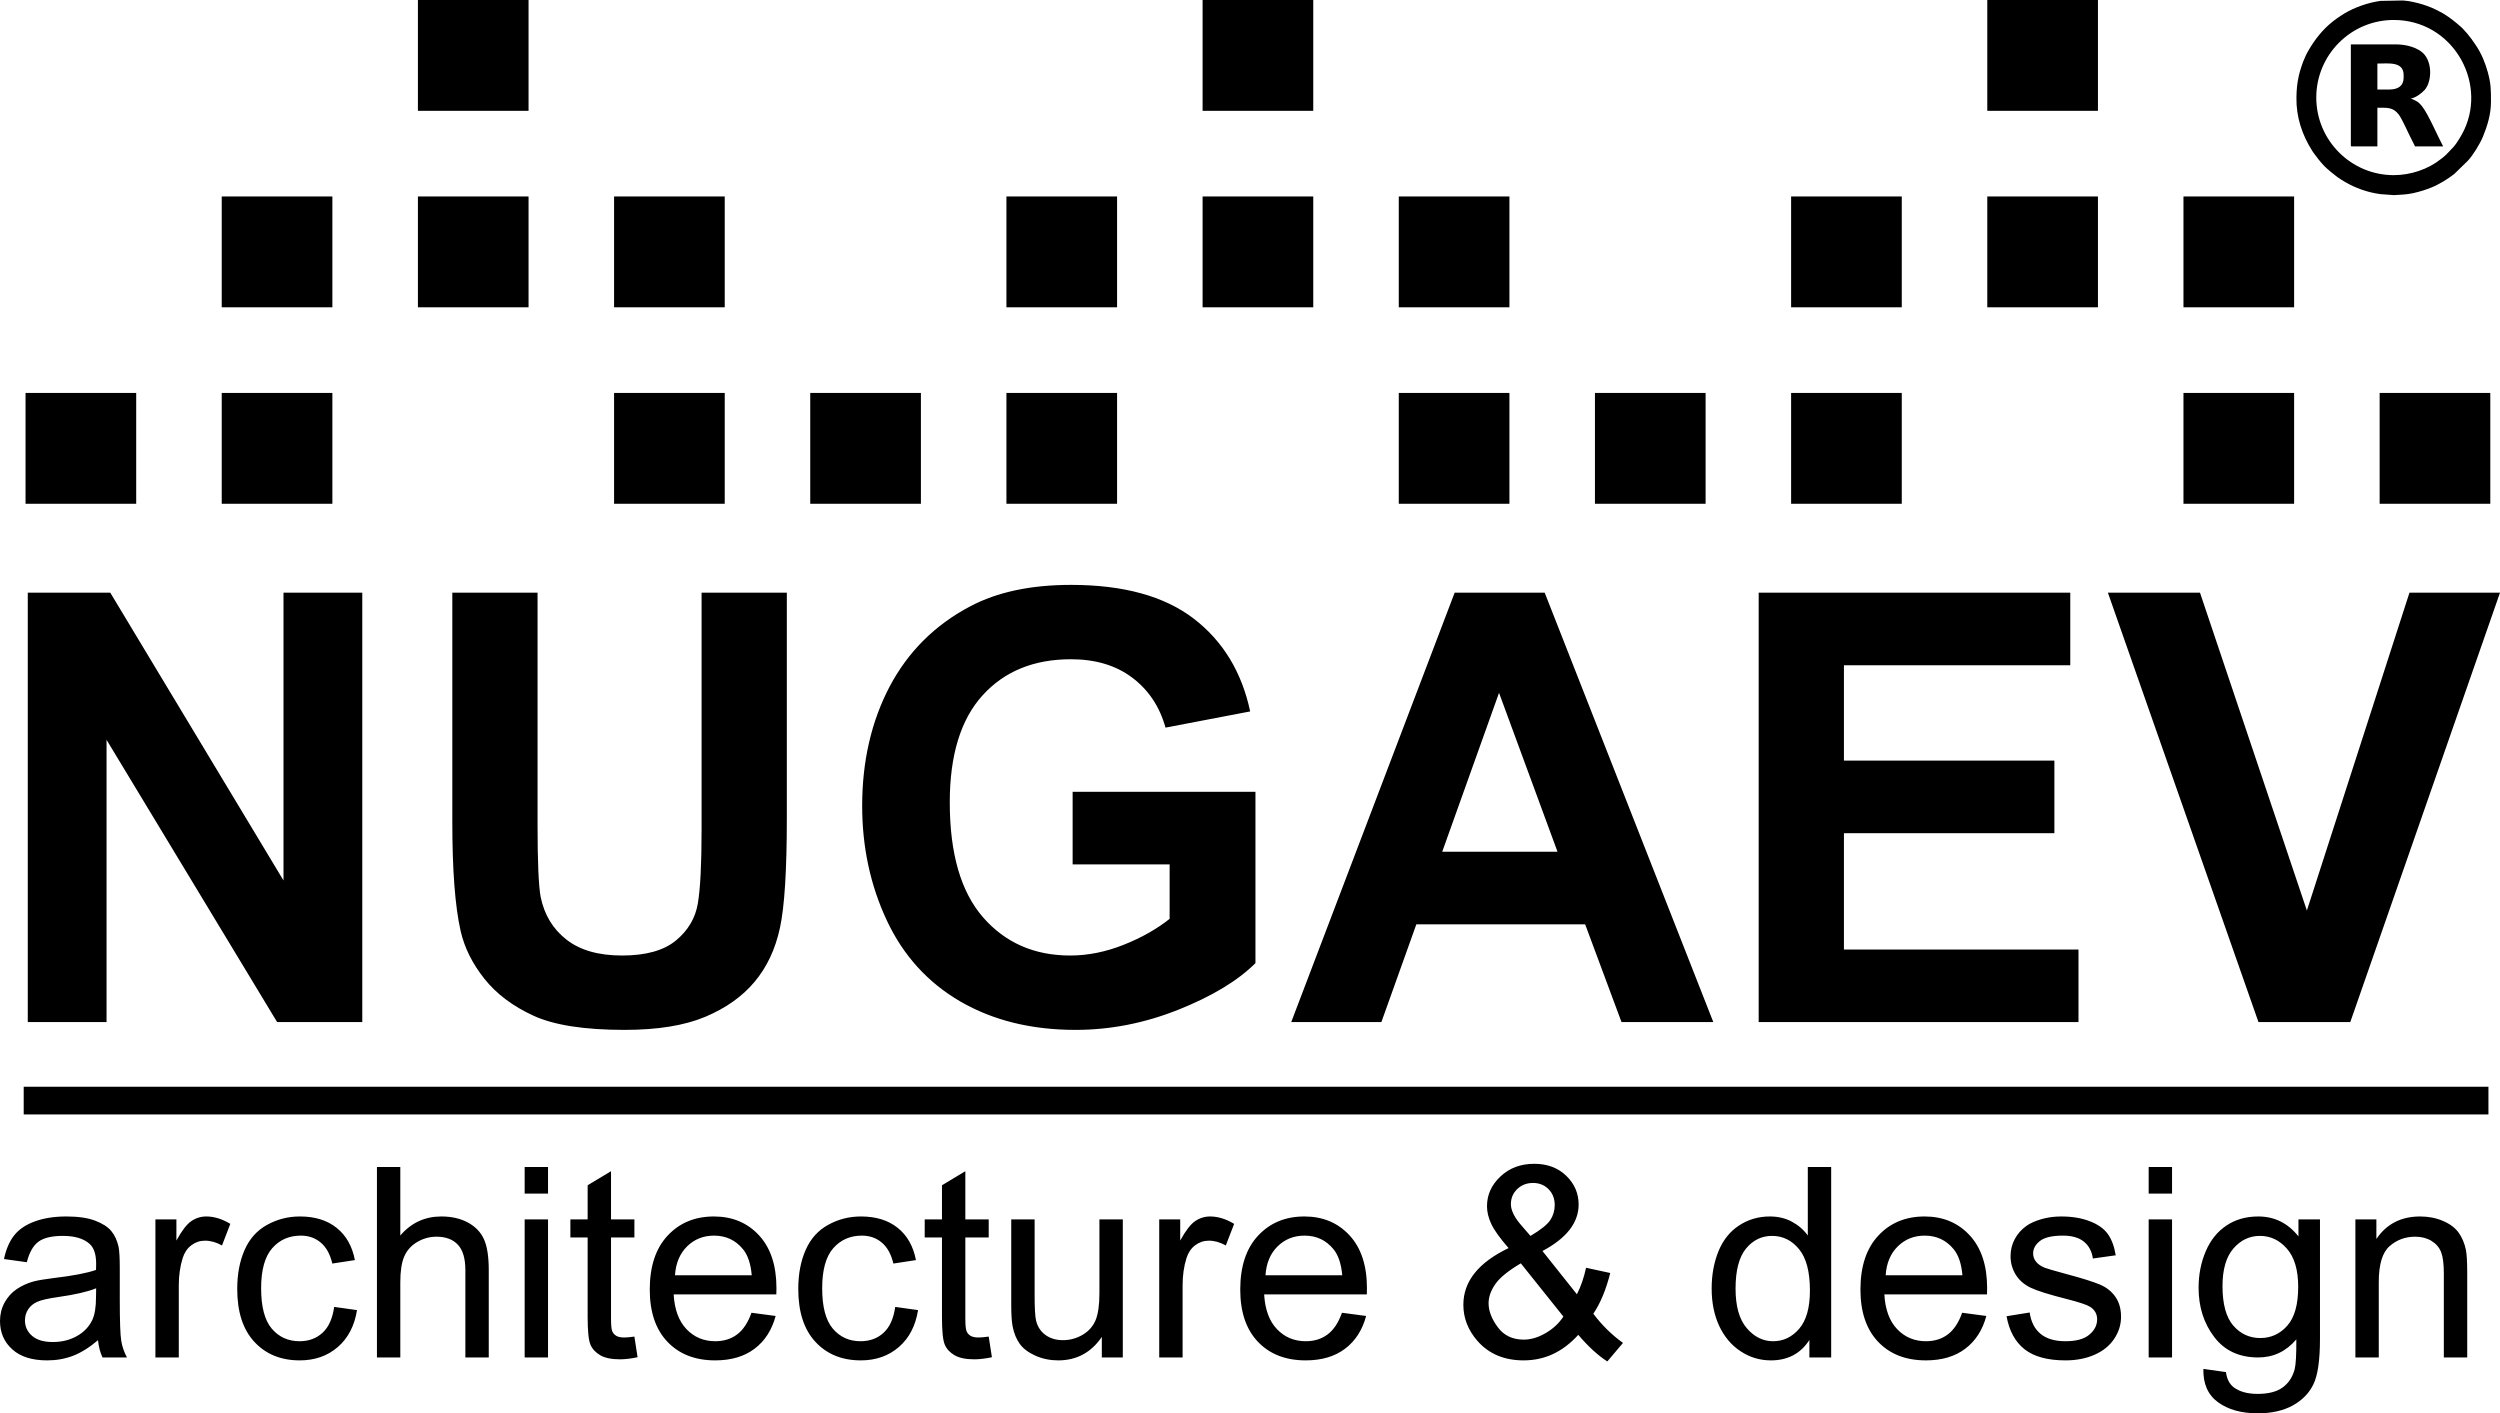
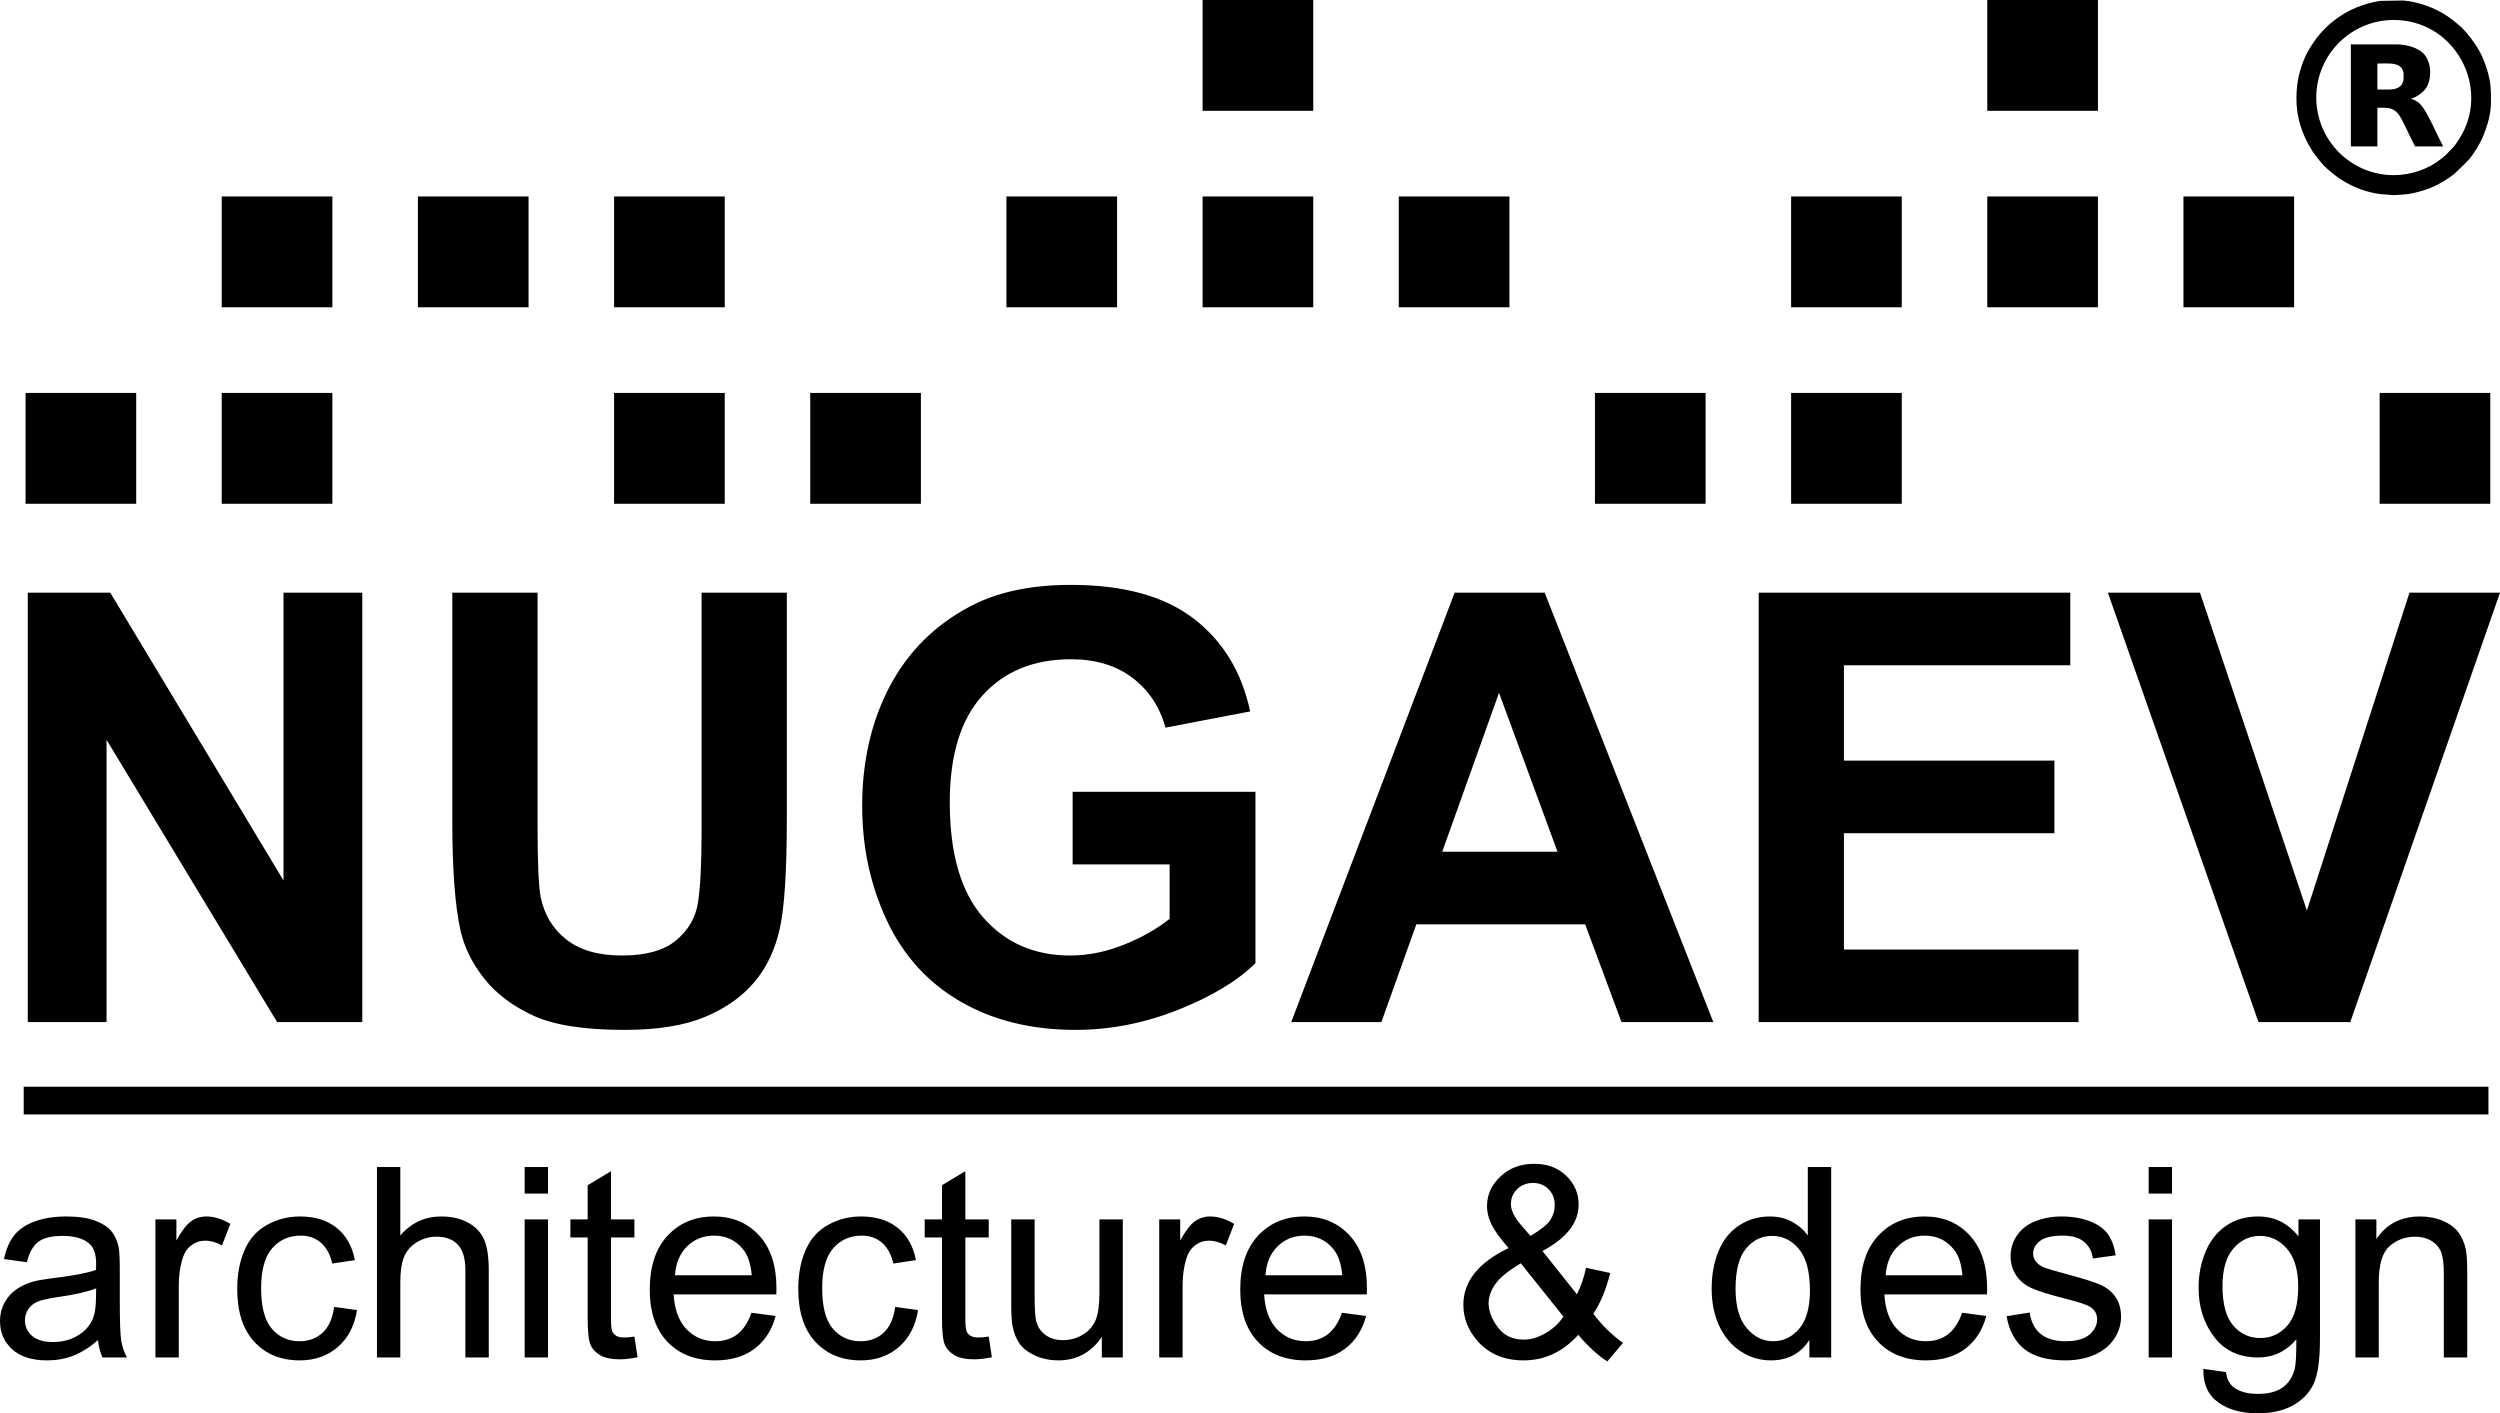
<svg xmlns="http://www.w3.org/2000/svg" width="398" height="225" viewBox="0 0 398 225" fill="none">
  <path fill-rule="evenodd" clip-rule="evenodd" d="M4.067 62.555H21.683L21.683 80.2H4.067L4.067 62.555Z" fill="black" />
  <path fill-rule="evenodd" clip-rule="evenodd" d="M35.298 62.555H52.915V80.2H35.298V62.555Z" fill="black" />
  <path fill-rule="evenodd" clip-rule="evenodd" d="M35.298 31.278L52.915 31.278V48.922H35.298V31.278Z" fill="black" />
  <path fill-rule="evenodd" clip-rule="evenodd" d="M66.531 31.278L84.146 31.278V48.922H66.531V31.278Z" fill="black" />
  <path fill-rule="evenodd" clip-rule="evenodd" d="M97.761 31.278L115.377 31.278V48.922H97.761V31.278Z" fill="black" />
-   <path fill-rule="evenodd" clip-rule="evenodd" d="M66.531 0L84.146 0V17.643L66.531 17.643V0Z" fill="black" />
  <path fill-rule="evenodd" clip-rule="evenodd" d="M97.761 62.555H115.377V80.2H97.761V62.555Z" fill="black" />
  <path fill-rule="evenodd" clip-rule="evenodd" d="M128.991 62.555L146.608 62.555V80.2H128.991V62.555Z" fill="black" />
-   <path fill-rule="evenodd" clip-rule="evenodd" d="M160.223 62.555H177.839V80.2L160.223 80.2V62.555Z" fill="black" />
  <path fill-rule="evenodd" clip-rule="evenodd" d="M160.223 31.278H177.839V48.922H160.223V31.278Z" fill="black" />
  <path fill-rule="evenodd" clip-rule="evenodd" d="M191.453 31.278H209.07V48.922L191.453 48.922V31.278Z" fill="black" />
  <path fill-rule="evenodd" clip-rule="evenodd" d="M222.685 31.278H240.301V48.922H222.685V31.278Z" fill="black" />
  <path fill-rule="evenodd" clip-rule="evenodd" d="M191.453 0L209.07 0V17.643H191.453V0Z" fill="black" />
-   <path fill-rule="evenodd" clip-rule="evenodd" d="M222.685 62.555H240.301V80.2H222.685V62.555Z" fill="black" />
  <path fill-rule="evenodd" clip-rule="evenodd" d="M253.915 62.555L271.531 62.555V80.2H253.915V62.555Z" fill="black" />
  <path fill-rule="evenodd" clip-rule="evenodd" d="M285.145 62.555H302.762V80.2L285.145 80.2V62.555Z" fill="black" />
  <path fill-rule="evenodd" clip-rule="evenodd" d="M285.145 31.278H302.762V48.922H285.145V31.278Z" fill="black" />
  <path fill-rule="evenodd" clip-rule="evenodd" d="M316.377 0L333.993 0V17.643L316.377 17.643V0Z" fill="black" />
  <path fill-rule="evenodd" clip-rule="evenodd" d="M316.377 31.278L333.993 31.278V48.922L316.377 48.922V31.278Z" fill="black" />
  <path fill-rule="evenodd" clip-rule="evenodd" d="M347.608 31.278L365.223 31.278V48.922H347.608V31.278Z" fill="black" />
-   <path fill-rule="evenodd" clip-rule="evenodd" d="M347.608 62.555H365.223V80.2H347.608V62.555Z" fill="black" />
  <path fill-rule="evenodd" clip-rule="evenodd" d="M378.839 62.555H396.455V80.2H378.839V62.555Z" fill="black" />
  <path d="M4.422 162.717L4.422 94.354H17.555L45.133 140.168V94.354H57.675L57.675 162.717H44.12L16.963 117.779L16.963 162.717H4.422ZM72.009 94.354H85.579V131.4C85.579 137.288 85.75 141.092 86.079 142.825C86.656 145.627 88.013 147.886 90.166 149.574C92.333 151.275 95.282 152.119 99.024 152.119C102.816 152.119 105.686 151.323 107.621 149.716C109.555 148.109 110.71 146.151 111.099 143.812C111.489 141.473 111.691 137.607 111.691 132.196V94.354H125.263V130.302C125.263 138.513 124.903 144.322 124.17 147.711C123.437 151.1 122.095 153.965 120.13 156.304C118.179 158.643 115.56 160.489 112.286 161.874C108.993 163.258 104.72 163.958 99.43 163.958C93.052 163.958 88.217 163.21 84.925 161.699C81.634 160.187 79.029 158.229 77.109 155.811C75.191 153.392 73.942 150.878 73.334 148.22C72.445 144.305 72.009 138.513 72.009 130.858V94.354ZM170.763 137.607V126.053L199.868 126.053V153.329C197.046 156.145 192.943 158.611 187.561 160.76C182.196 162.892 176.753 163.958 171.231 163.958C164.227 163.958 158.127 162.463 152.918 159.455C147.725 156.447 143.808 152.135 141.187 146.549C138.567 140.963 137.258 134.869 137.258 128.297C137.258 121.167 138.724 114.834 141.64 109.28C144.573 103.743 148.847 99.478 154.478 96.518C158.784 94.243 164.117 93.113 170.514 93.113C178.828 93.113 185.331 94.895 190.01 98.46C194.675 102.04 197.685 106.957 199.026 113.259L185.55 115.837C184.615 112.479 182.835 109.822 180.23 107.864C177.642 105.923 174.397 104.952 170.497 104.952C164.6 104.952 159.906 106.862 156.428 110.697C152.949 114.532 151.203 120.213 151.203 127.74C151.203 135.872 152.965 141.966 156.489 146.024C160.031 150.082 164.649 152.119 170.373 152.119C173.197 152.119 176.036 151.546 178.874 150.416C181.729 149.286 184.161 147.902 186.205 146.279V137.607H170.763ZM272.76 162.717H258.145L252.358 147.154H225.481L219.915 162.717H205.564L231.58 94.354H245.915L272.76 162.717ZM247.958 135.601L238.646 110.299L229.6 135.601H247.958ZM279.982 162.717V94.354L329.586 94.354V105.907H293.554V121.089H327.058V132.642H293.554V151.164H330.895V162.717H279.982ZM359.548 162.717L335.576 94.354H350.238L367.256 144.958L383.587 94.354H398L374.165 162.717H359.548Z" fill="black" />
  <path d="M15.603 213.354C14.221 214.533 12.889 215.359 11.614 215.846C10.337 216.332 8.971 216.573 7.505 216.573C5.094 216.573 3.242 215.987 1.944 214.807C0.648 213.637 0 212.133 0 210.305C0 209.232 0.246 208.251 0.732 207.362C1.226 206.473 1.867 205.766 2.656 205.23C3.451 204.694 4.341 204.285 5.334 204.009C6.067 203.818 7.173 203.635 8.647 203.451C11.649 203.099 13.868 202.668 15.286 202.174C15.3 201.666 15.307 201.341 15.307 201.207C15.307 199.697 14.954 198.631 14.248 198.01C13.297 197.169 11.88 196.754 10.006 196.754C8.252 196.754 6.956 197.064 6.123 197.678C5.286 198.292 4.671 199.379 4.27 200.946L0.633 200.438C0.964 198.878 1.506 197.614 2.269 196.654C3.029 195.695 4.128 194.961 5.566 194.439C6.996 193.923 8.667 193.662 10.556 193.662C12.432 193.662 13.961 193.881 15.137 194.325C16.307 194.77 17.173 195.32 17.724 195.991C18.274 196.662 18.66 197.509 18.886 198.532C19.006 199.168 19.069 200.311 19.069 201.955V206.896C19.069 210.347 19.148 212.528 19.302 213.454C19.45 214.378 19.759 215.26 20.211 216.107H16.32C15.947 215.323 15.708 214.405 15.603 213.354ZM15.307 205.096C13.953 205.647 11.923 206.113 9.217 206.494C7.681 206.713 6.595 206.96 5.962 207.235C5.327 207.509 4.841 207.911 4.495 208.434C4.149 208.964 3.973 209.549 3.973 210.199C3.973 211.18 4.347 212.006 5.101 212.662C5.855 213.319 6.956 213.65 8.4 213.65C9.83 213.65 11.105 213.34 12.226 212.712C13.341 212.091 14.164 211.236 14.686 210.156C15.088 209.316 15.286 208.082 15.286 206.452L15.307 205.096ZM24.742 216.107V194.128H28.083V197.494C28.935 195.935 29.725 194.904 30.45 194.41C31.176 193.909 31.973 193.662 32.84 193.662C34.094 193.662 35.371 194.058 36.667 194.841L35.342 198.278C34.44 197.77 33.537 197.515 32.636 197.515C31.825 197.515 31.099 197.764 30.458 198.25C29.817 198.736 29.358 199.414 29.084 200.282C28.669 201.602 28.464 203.049 28.464 204.623V216.107H24.742ZM53.2 208.061L56.837 208.568C56.434 211.074 55.421 213.029 53.778 214.448C52.136 215.867 50.113 216.573 47.724 216.573C44.729 216.573 42.318 215.591 40.501 213.629C38.675 211.667 37.767 208.859 37.767 205.202C37.767 202.831 38.162 200.763 38.944 198.984C39.725 197.212 40.916 195.878 42.523 194.997C44.123 194.107 45.863 193.662 47.752 193.662C50.127 193.662 52.08 194.261 53.587 195.469C55.103 196.675 56.076 198.391 56.498 200.607L52.905 201.158C52.559 199.683 51.953 198.574 51.072 197.826C50.198 197.086 49.141 196.711 47.9 196.711C46.026 196.711 44.504 197.382 43.328 198.723C42.157 200.071 41.571 202.188 41.571 205.096C41.571 208.046 42.136 210.185 43.263 211.519C44.399 212.853 45.871 213.524 47.682 213.524C49.148 213.524 50.367 213.079 51.34 212.183C52.318 211.294 52.939 209.917 53.2 208.061ZM60.009 216.107L60.009 185.786H63.729V196.696C65.455 194.672 67.634 193.662 70.268 193.662C71.883 193.662 73.284 193.979 74.483 194.622C75.674 195.264 76.527 196.147 77.041 197.276C77.556 198.405 77.81 200.05 77.81 202.195V216.107H74.088V202.209C74.088 200.353 73.686 198.997 72.889 198.151C72.086 197.304 70.96 196.881 69.493 196.881C68.4 196.881 67.372 197.163 66.408 197.734C65.441 198.307 64.757 199.082 64.343 200.064C63.932 201.038 63.729 202.386 63.729 204.108V216.107H60.009ZM83.525 190.02V185.786H87.247V190.02H83.525ZM83.525 216.107V194.128H87.247V216.107H83.525ZM100.996 212.782L101.502 216.071C100.459 216.291 99.523 216.403 98.706 216.403C97.359 216.403 96.315 216.191 95.568 215.761C94.828 215.33 94.307 214.772 94.004 214.074C93.701 213.375 93.553 211.907 93.553 209.669V197.007H90.805V194.128H93.553V188.694L97.274 186.456V194.128H100.996V197.007H97.274V209.881C97.274 210.948 97.337 211.632 97.471 211.935C97.598 212.239 97.81 212.479 98.107 212.662C98.403 212.839 98.826 212.93 99.375 212.93C99.783 212.93 100.326 212.881 100.996 212.782ZM119.635 208.991L123.484 209.501C122.885 211.738 121.765 213.481 120.129 214.717C118.495 215.951 116.409 216.573 113.864 216.573C110.665 216.573 108.129 215.585 106.253 213.608C104.379 211.638 103.442 208.865 103.442 205.3C103.442 201.617 104.385 198.751 106.282 196.718C108.177 194.678 110.636 193.662 113.66 193.662C116.584 193.662 118.973 194.657 120.827 196.654C122.681 198.653 123.611 201.461 123.611 205.082C123.611 205.3 123.604 205.632 123.59 206.071L107.247 206.071C107.387 208.477 108.064 210.326 109.29 211.603C110.511 212.881 112.039 213.524 113.864 213.524C115.225 213.524 116.387 213.163 117.346 212.444C118.31 211.723 119.072 210.573 119.635 208.991ZM107.458 203.022L119.678 203.022C119.517 201.172 119.044 199.789 118.277 198.864C117.1 197.43 115.562 196.711 113.681 196.711C111.975 196.711 110.546 197.283 109.382 198.427C108.227 199.57 107.584 201.101 107.458 203.022ZM142.519 208.061L146.155 208.568C145.753 211.074 144.739 213.029 143.096 214.448C141.455 215.867 139.433 216.573 137.044 216.573C134.049 216.573 131.638 215.591 129.82 213.629C127.996 211.667 127.085 208.859 127.085 205.202C127.085 202.831 127.48 200.763 128.263 198.984C129.045 197.212 130.235 195.878 131.842 194.997C133.441 194.107 135.182 193.662 137.073 193.662C139.446 193.662 141.4 194.261 142.907 195.469C144.422 196.675 145.394 198.391 145.818 200.607L142.224 201.158C141.879 199.683 141.271 198.574 140.39 197.826C139.517 197.086 138.459 196.711 137.22 196.711C135.344 196.711 133.823 197.382 132.645 198.723C131.475 200.071 130.891 202.188 130.891 205.096C130.891 208.046 131.455 210.185 132.583 211.519C133.717 212.853 135.189 213.524 137.001 213.524C138.467 213.524 139.687 213.079 140.659 212.183C141.638 211.294 142.259 209.917 142.519 208.061ZM157.402 212.782L157.911 216.071C156.868 216.291 155.93 216.403 155.112 216.403C153.767 216.403 152.724 216.191 151.978 215.761C151.236 215.33 150.715 214.772 150.412 214.074C150.11 213.375 149.962 211.907 149.962 209.669V197.007H147.213V194.128H149.962V188.694L153.682 186.456V194.128H157.402V197.007H153.682V209.881C153.682 210.948 153.747 211.632 153.879 211.935C154.006 212.239 154.218 212.479 154.513 212.662C154.809 212.839 155.232 212.93 155.782 212.93C156.191 212.93 156.735 212.881 157.402 212.782ZM175.41 216.107V212.839C173.704 215.33 171.393 216.573 168.468 216.573C167.178 216.573 165.972 216.326 164.852 215.831C163.731 215.33 162.901 214.709 162.357 213.961C161.815 213.205 161.434 212.288 161.216 211.201C161.067 210.467 160.99 209.31 160.99 207.729V194.128H164.712V206.289C164.712 208.23 164.789 209.543 164.937 210.214C165.17 211.194 165.663 211.957 166.424 212.515C167.178 213.072 168.109 213.354 169.221 213.354C170.335 213.354 171.379 213.072 172.351 212.5C173.324 211.929 174.015 211.145 174.422 210.164C174.824 209.183 175.028 207.749 175.028 205.88V194.128H178.75V216.107H175.41ZM184.549 216.107V194.128H187.89V197.494C188.744 195.935 189.533 194.904 190.257 194.41C190.984 193.909 191.78 193.662 192.648 193.662C193.901 193.662 195.178 194.058 196.475 194.841L195.149 198.278C194.247 197.77 193.344 197.515 192.443 197.515C191.632 197.515 190.907 197.764 190.267 198.25C189.625 198.736 189.167 199.414 188.891 200.282C188.476 201.602 188.271 203.049 188.271 204.623V216.107H184.549ZM213.641 208.991L217.489 209.501C216.891 211.738 215.771 213.481 214.136 214.717C212.5 215.951 210.415 216.573 207.87 216.573C204.67 216.573 202.134 215.585 200.258 213.608C198.384 211.638 197.447 208.865 197.447 205.3C197.447 201.617 198.39 198.751 200.286 196.718C202.182 194.678 204.642 193.662 207.666 193.662C210.591 193.662 212.978 194.657 214.834 196.654C216.686 198.653 217.617 201.461 217.617 205.082C217.617 205.3 217.609 205.632 217.596 206.071H201.252C201.394 208.477 202.07 210.326 203.295 211.603C204.515 212.881 206.044 213.524 207.87 213.524C209.23 213.524 210.394 213.163 211.351 212.444C212.317 211.723 213.078 210.573 213.641 208.991ZM201.465 203.022H213.685C213.521 201.172 213.049 199.789 212.282 198.864C211.106 197.43 209.569 196.711 207.686 196.711C205.982 196.711 204.552 197.283 203.388 198.427C202.232 199.57 201.591 201.101 201.465 203.022ZM251.261 212.506C250.035 213.862 248.695 214.878 247.251 215.556C245.806 216.233 244.243 216.573 242.557 216.573C239.458 216.573 236.997 215.528 235.179 213.439C233.706 211.731 232.966 209.832 232.966 207.729C232.966 205.858 233.565 204.172 234.771 202.668C235.975 201.158 237.779 199.838 240.168 198.694C238.794 197.128 237.878 195.85 237.42 194.868C236.962 193.895 236.729 192.949 236.729 192.039C236.729 190.218 237.442 188.637 238.872 187.295C240.295 185.948 242.091 185.277 244.263 185.277C246.328 185.277 248.028 185.912 249.344 187.182C250.661 188.454 251.317 189.985 251.317 191.764C251.317 194.65 249.401 197.121 245.559 199.16L251.042 206.049C251.669 204.835 252.156 203.43 252.502 201.828L256.349 202.661C255.687 205.3 254.792 207.46 253.658 209.147C255.046 210.99 256.624 212.535 258.379 213.791L255.885 216.742C254.391 215.789 252.854 214.37 251.261 212.506ZM243.65 196.761C245.271 195.801 246.314 194.968 246.794 194.248C247.272 193.528 247.512 192.731 247.512 191.855C247.512 190.817 247.18 189.97 246.525 189.314C245.871 188.658 245.046 188.326 244.066 188.326C243.058 188.326 242.211 188.65 241.543 189.301C240.874 189.949 240.535 190.748 240.535 191.693C240.535 192.159 240.656 192.659 240.902 193.175C241.141 193.697 241.501 194.248 241.986 194.827L243.65 196.761ZM248.893 209.599L242.113 201.122C240.098 202.315 238.739 203.424 238.04 204.447C237.336 205.47 236.983 206.479 236.983 207.482C236.983 208.703 237.47 209.973 238.449 211.294C239.421 212.613 240.803 213.269 242.586 213.269C243.7 213.269 244.854 212.93 246.039 212.245C247.231 211.561 248.182 210.678 248.893 209.599ZM288.055 216.107V213.319C286.666 215.485 284.623 216.573 281.925 216.573C280.177 216.573 278.57 216.092 277.111 215.126C275.644 214.166 274.511 212.818 273.7 211.095C272.897 209.366 272.495 207.383 272.495 205.138C272.495 202.95 272.861 200.967 273.587 199.181C274.32 197.403 275.414 196.033 276.871 195.088C278.323 194.135 279.958 193.662 281.755 193.662C283.079 193.662 284.258 193.944 285.286 194.502C286.315 195.059 287.154 195.793 287.803 196.69V185.786H291.523V216.107H288.055ZM276.301 205.145C276.301 207.955 276.892 210.051 278.084 211.441C279.268 212.832 280.67 213.524 282.284 213.524C283.913 213.524 285.293 212.86 286.435 211.533C287.569 210.206 288.14 208.181 288.14 205.456C288.14 202.463 287.562 200.261 286.4 198.856C285.244 197.452 283.814 196.754 282.116 196.754C280.458 196.754 279.077 197.424 277.964 198.773C276.858 200.12 276.301 202.245 276.301 205.145ZM312.377 208.991L316.224 209.501C315.626 211.738 314.505 213.481 312.869 214.717C311.235 215.951 309.148 216.573 306.604 216.573C303.405 216.573 300.868 215.585 298.994 213.608C297.12 211.638 296.182 208.865 296.182 205.3C296.182 201.617 297.126 198.751 299.022 196.718C300.918 194.678 303.377 193.662 306.401 193.662C309.324 193.662 311.714 194.657 313.567 196.654C315.422 198.653 316.351 201.461 316.351 205.082C316.351 205.3 316.344 205.632 316.33 206.071H299.988C300.128 208.477 300.804 210.326 302.031 211.603C303.251 212.881 304.779 213.524 306.604 213.524C307.965 213.524 309.127 213.163 310.087 212.444C311.05 211.723 311.813 210.573 312.377 208.991ZM300.198 203.022H312.419C312.257 201.172 311.785 199.789 311.016 198.864C309.84 197.43 308.302 196.711 306.422 196.711C304.716 196.711 303.286 197.283 302.123 198.427C300.967 199.57 300.325 201.101 300.198 203.022ZM319.444 209.543L323.125 208.95C323.329 210.425 323.906 211.555 324.851 212.345C325.796 213.128 327.12 213.524 328.812 213.524C330.524 213.524 331.792 213.178 332.624 212.479C333.449 211.788 333.865 210.969 333.865 210.03C333.865 209.19 333.49 208.527 332.751 208.046C332.23 207.715 330.96 207.298 328.944 206.783C326.225 206.098 324.344 205.505 323.285 205.004C322.236 204.496 321.439 203.805 320.897 202.915C320.355 202.033 320.08 201.052 320.08 199.979C320.08 198.997 320.306 198.095 320.748 197.262C321.2 196.429 321.806 195.737 322.574 195.187C323.153 194.763 323.942 194.404 324.934 194.107C325.935 193.811 326.999 193.662 328.142 193.662C329.861 193.662 331.368 193.909 332.666 194.41C333.97 194.904 334.928 195.582 335.548 196.429C336.163 197.283 336.592 198.419 336.824 199.844L333.187 200.353C333.026 199.21 332.547 198.313 331.757 197.671C330.967 197.028 329.855 196.711 328.41 196.711C326.711 196.711 325.492 196.993 324.766 197.558C324.041 198.123 323.674 198.786 323.674 199.542C323.674 200.021 323.822 200.459 324.126 200.847C324.428 201.242 324.901 201.574 325.548 201.835C325.922 201.977 327.007 202.294 328.825 202.788C331.447 203.487 333.279 204.066 334.323 204.51C335.366 204.955 336.184 205.611 336.774 206.458C337.374 207.313 337.67 208.371 337.67 209.642C337.67 210.877 337.311 212.041 336.585 213.135C335.858 214.229 334.815 215.076 333.455 215.675C332.088 216.276 330.544 216.573 328.825 216.573C325.977 216.573 323.801 215.979 322.307 214.801C320.813 213.615 319.861 211.864 319.444 209.543ZM342.068 190.02V185.786H345.789V190.02H342.068ZM342.068 216.107V194.128H345.789V216.107H342.068ZM350.778 217.928L354.372 218.436C354.52 219.551 354.943 220.362 355.634 220.878C356.558 221.562 357.818 221.908 359.417 221.908C361.136 221.908 362.47 221.562 363.408 220.878C364.343 220.193 364.978 219.226 365.31 217.991C365.499 217.236 365.591 215.648 365.576 213.227C363.949 215.147 361.926 216.107 359.503 216.107C356.487 216.107 354.146 215.021 352.498 212.839C350.84 210.665 350.015 208.053 350.015 205.012C350.015 202.915 350.396 200.981 351.152 199.21C351.905 197.438 353.003 196.076 354.443 195.109C355.881 194.142 357.571 193.662 359.516 193.662C362.102 193.662 364.238 194.721 365.915 196.838V194.128H369.34V213.107C369.34 216.53 368.994 218.951 368.298 220.377C367.607 221.803 366.499 222.932 364.999 223.757C363.491 224.583 361.637 225 359.438 225C356.824 225 354.718 224.414 353.11 223.235C351.497 222.064 350.721 220.291 350.778 217.928ZM353.822 204.743C353.822 207.616 354.394 209.712 355.536 211.032C356.684 212.352 358.113 213.015 359.833 213.015C361.547 213.015 362.976 212.359 364.14 211.046C365.295 209.733 365.873 207.672 365.873 204.863C365.873 202.181 365.274 200.156 364.082 198.793C362.893 197.43 361.454 196.754 359.777 196.754C358.122 196.754 356.719 197.424 355.556 198.765C354.4 200.106 353.822 202.097 353.822 204.743ZM374.979 216.107V194.128H378.32V197.248C379.925 194.856 382.251 193.662 385.289 193.662C386.614 193.662 387.826 193.902 388.932 194.375C390.04 194.847 390.87 195.476 391.42 196.245C391.969 197.015 392.358 197.932 392.575 198.991C392.71 199.683 392.781 200.889 392.781 202.611V216.107H389.058V202.753C389.058 201.236 388.919 200.099 388.629 199.351C388.341 198.603 387.826 198.003 387.093 197.551C386.359 197.107 385.493 196.881 384.508 196.881C382.929 196.881 381.568 197.382 380.42 198.391C379.27 199.393 378.701 201.306 378.701 204.115V216.107H374.979Z" fill="black" />
  <path fill-rule="evenodd" clip-rule="evenodd" d="M3.773 177.419L3.773 173.009L396.159 173.009V177.419L3.773 177.419Z" fill="black" />
  <path fill-rule="evenodd" clip-rule="evenodd" d="M368.751 15.531C368.751 8.714 374.279 3.179 381.085 3.179C390.343 3.179 395.919 12.861 392.32 20.633C391.961 21.41 391.142 22.813 390.555 23.441L389.426 24.623C389.271 24.78 389.164 24.842 389.008 24.992C388.866 25.127 388.744 25.198 388.596 25.317C386.541 26.97 383.736 27.883 381.085 27.883C374.285 27.883 368.751 22.342 368.751 15.531ZM396.562 16.22C396.562 14.341 396.573 13.381 396.061 11.505C395.825 10.642 395.65 10.181 395.328 9.386C394.741 7.937 393.696 6.435 392.715 5.26C392.556 5.07 392.432 4.989 392.267 4.775C391.903 4.303 390.488 3.18 389.929 2.785C389.46 2.453 388.969 2.128 388.438 1.867C387.995 1.649 387.626 1.427 387.149 1.238C385.958 0.766 385.481 0.62 384.23 0.324C383.786 0.22 383.064 0.1 382.559 0.078L378.986 0.142C377.078 0.396 374.887 1.151 373.287 2.112C372.411 2.638 371.57 3.229 370.803 3.905C369.337 5.2 368.176 6.791 367.244 8.51C367.121 8.737 367.043 8.96 366.933 9.182C366.603 9.845 366.137 11.302 365.971 12.057C365.718 13.209 365.612 14.155 365.592 15.538C365.547 18.62 366.484 21.461 368.103 24.005C368.181 24.126 368.207 24.186 368.295 24.305C368.811 25.007 369.404 25.782 370.016 26.42C370.46 26.883 371.645 27.863 372.093 28.177C373.684 29.297 375.408 30.114 377.34 30.599C377.841 30.725 378.364 30.821 378.95 30.906L381.123 31.065C382.128 31.01 383.245 30.964 384.19 30.747C385.322 30.488 386.127 30.228 387.114 29.837C388.26 29.383 389.806 28.425 390.722 27.692L392.889 25.582C393.729 24.678 394.829 22.872 395.292 21.738C395.993 20.021 396.562 18.189 396.562 16.22Z" fill="black" />
  <path fill-rule="evenodd" clip-rule="evenodd" d="M380.397 14.251H378.48V10.118C380.198 10.118 382.657 9.743 382.657 11.938V12.381C382.657 13.699 381.717 14.251 380.397 14.251ZM374.255 23.158C374.255 23.272 374.289 23.306 374.402 23.306H378.48V17.155C380.069 17.155 380.937 17.031 381.878 18.23C381.98 18.36 382.06 18.494 382.15 18.646C382.464 19.174 383.304 20.9 383.542 21.436L384.475 23.306H388.946C388.018 21.55 386.629 18.286 385.655 17.006C384.999 16.143 384.595 16.03 383.821 15.694C383.813 15.691 383.797 15.685 383.787 15.678C384.489 15.62 385.517 14.867 386.01 14.313C387.216 12.96 387.331 9.433 385.34 8.119C384.229 7.386 382.817 7.067 381.379 7.067L374.255 7.067V23.158Z" fill="black" />
</svg>